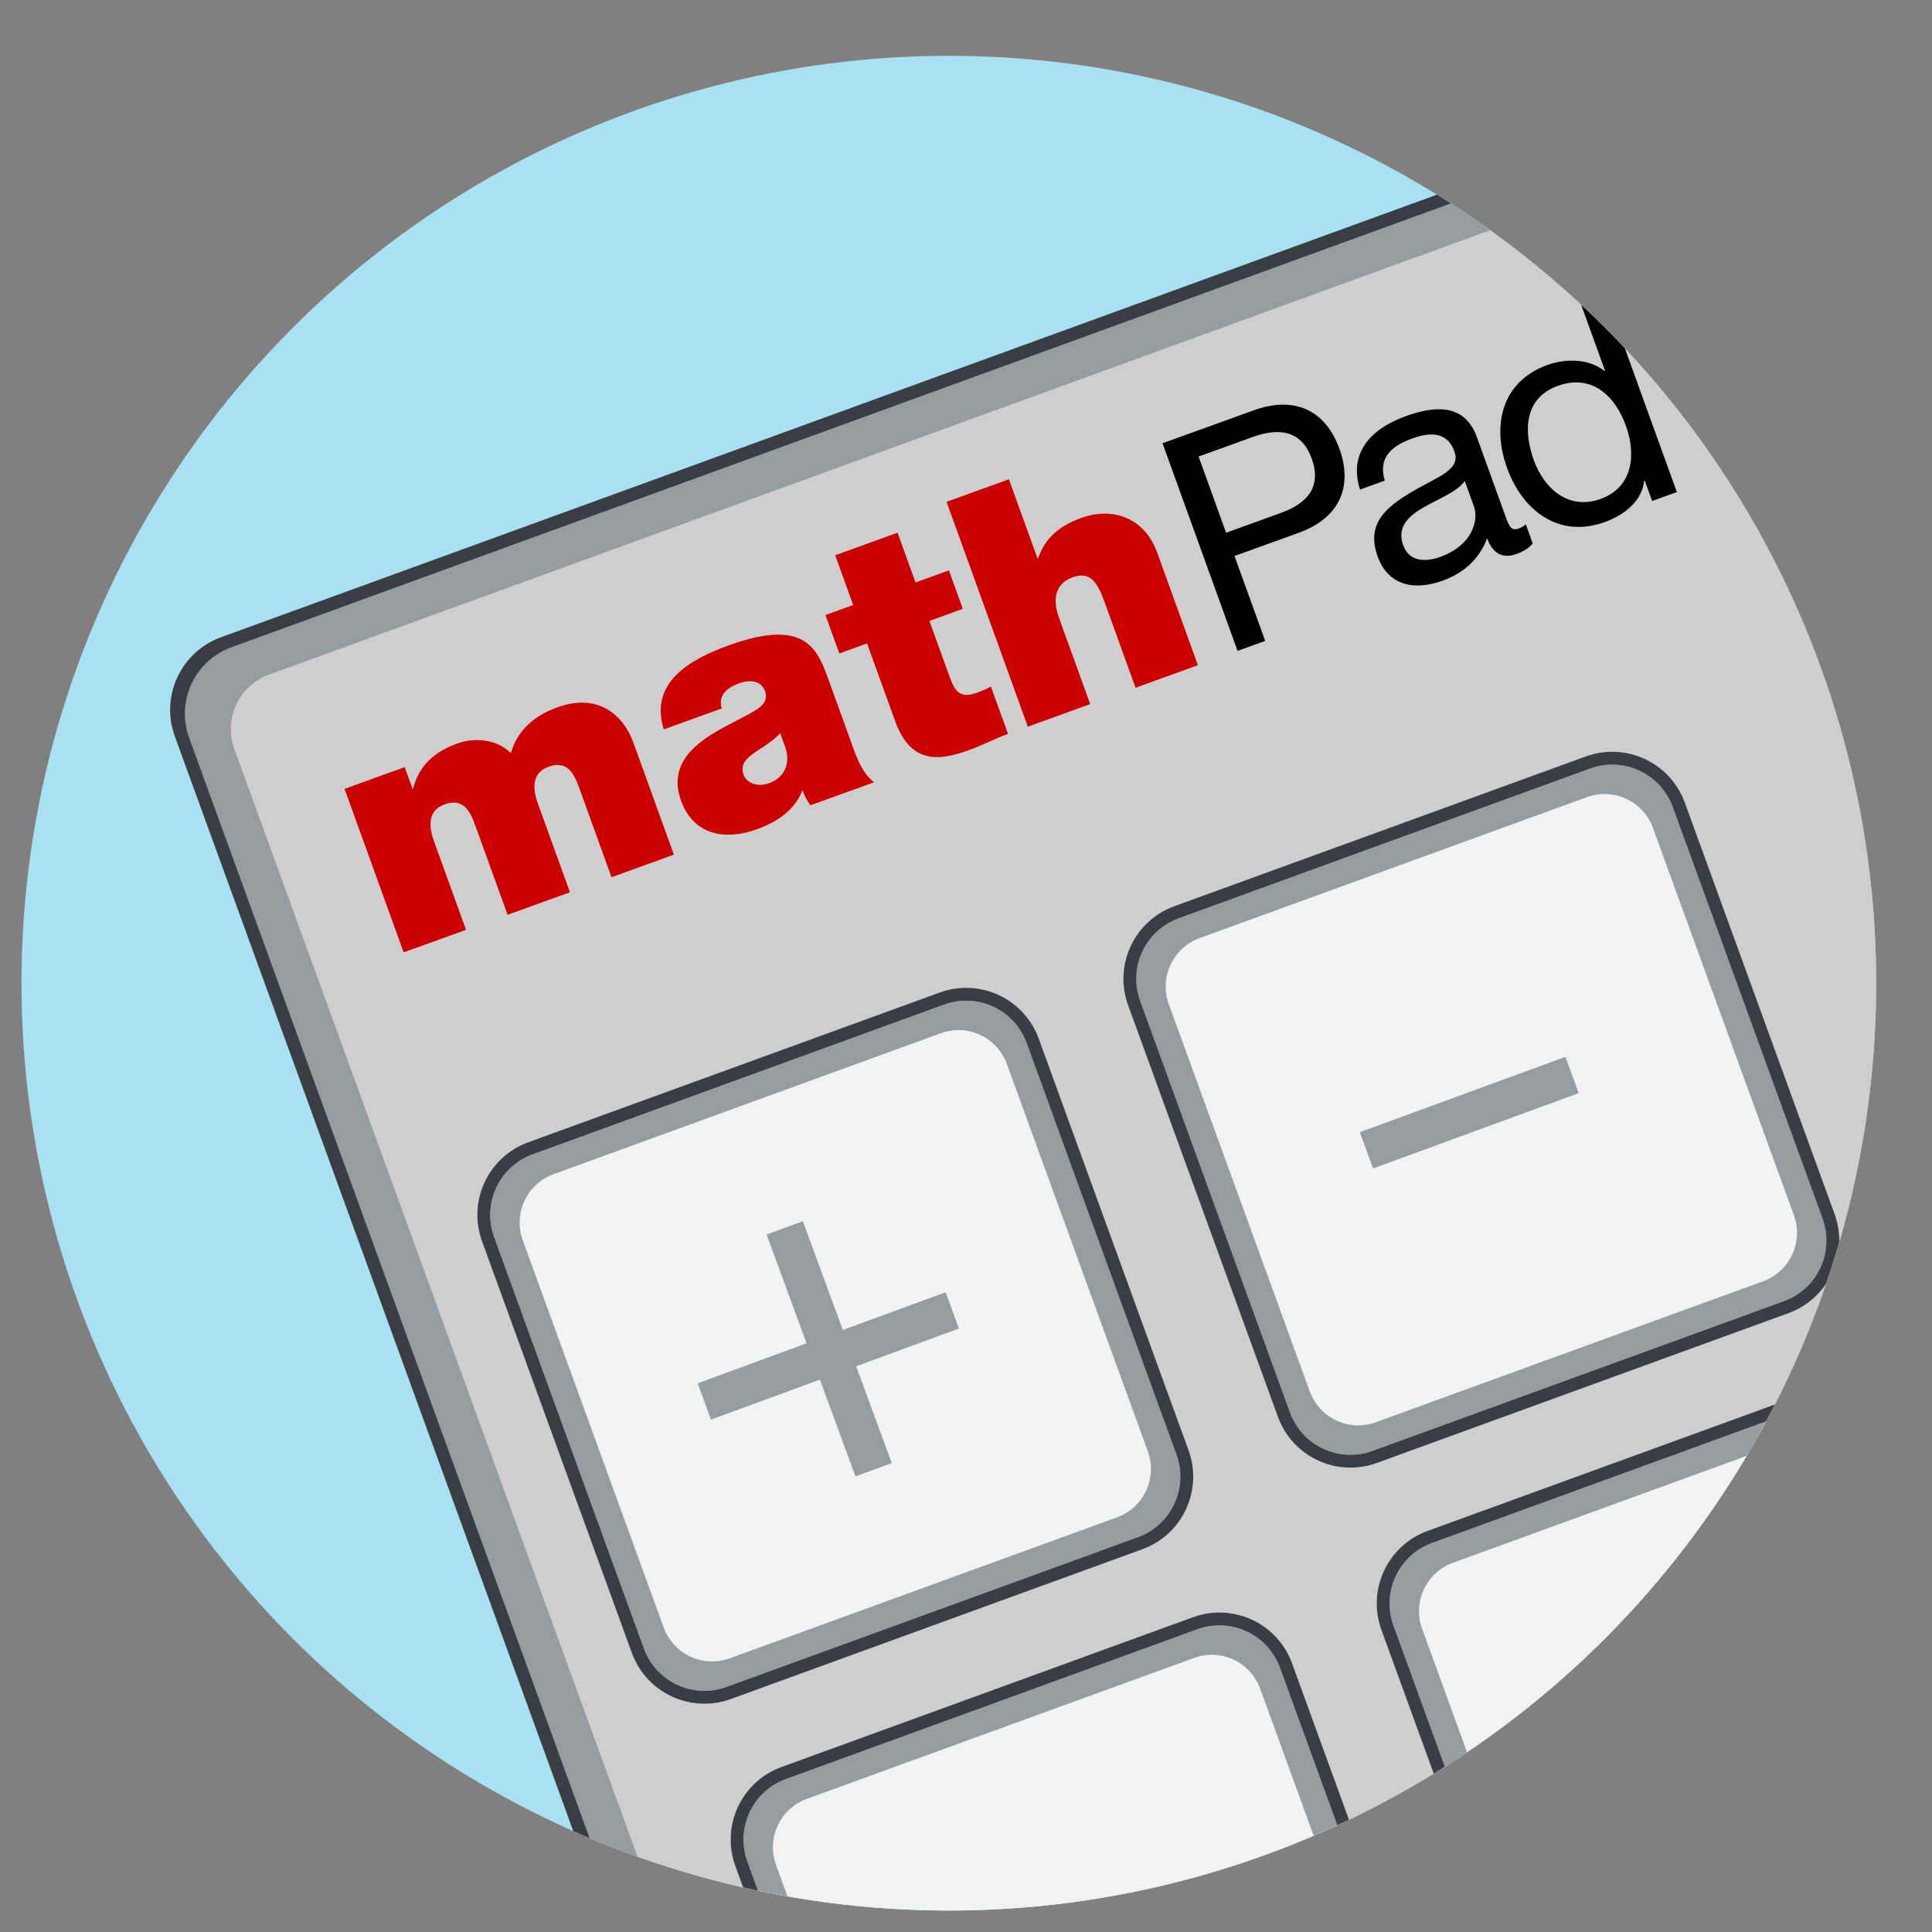
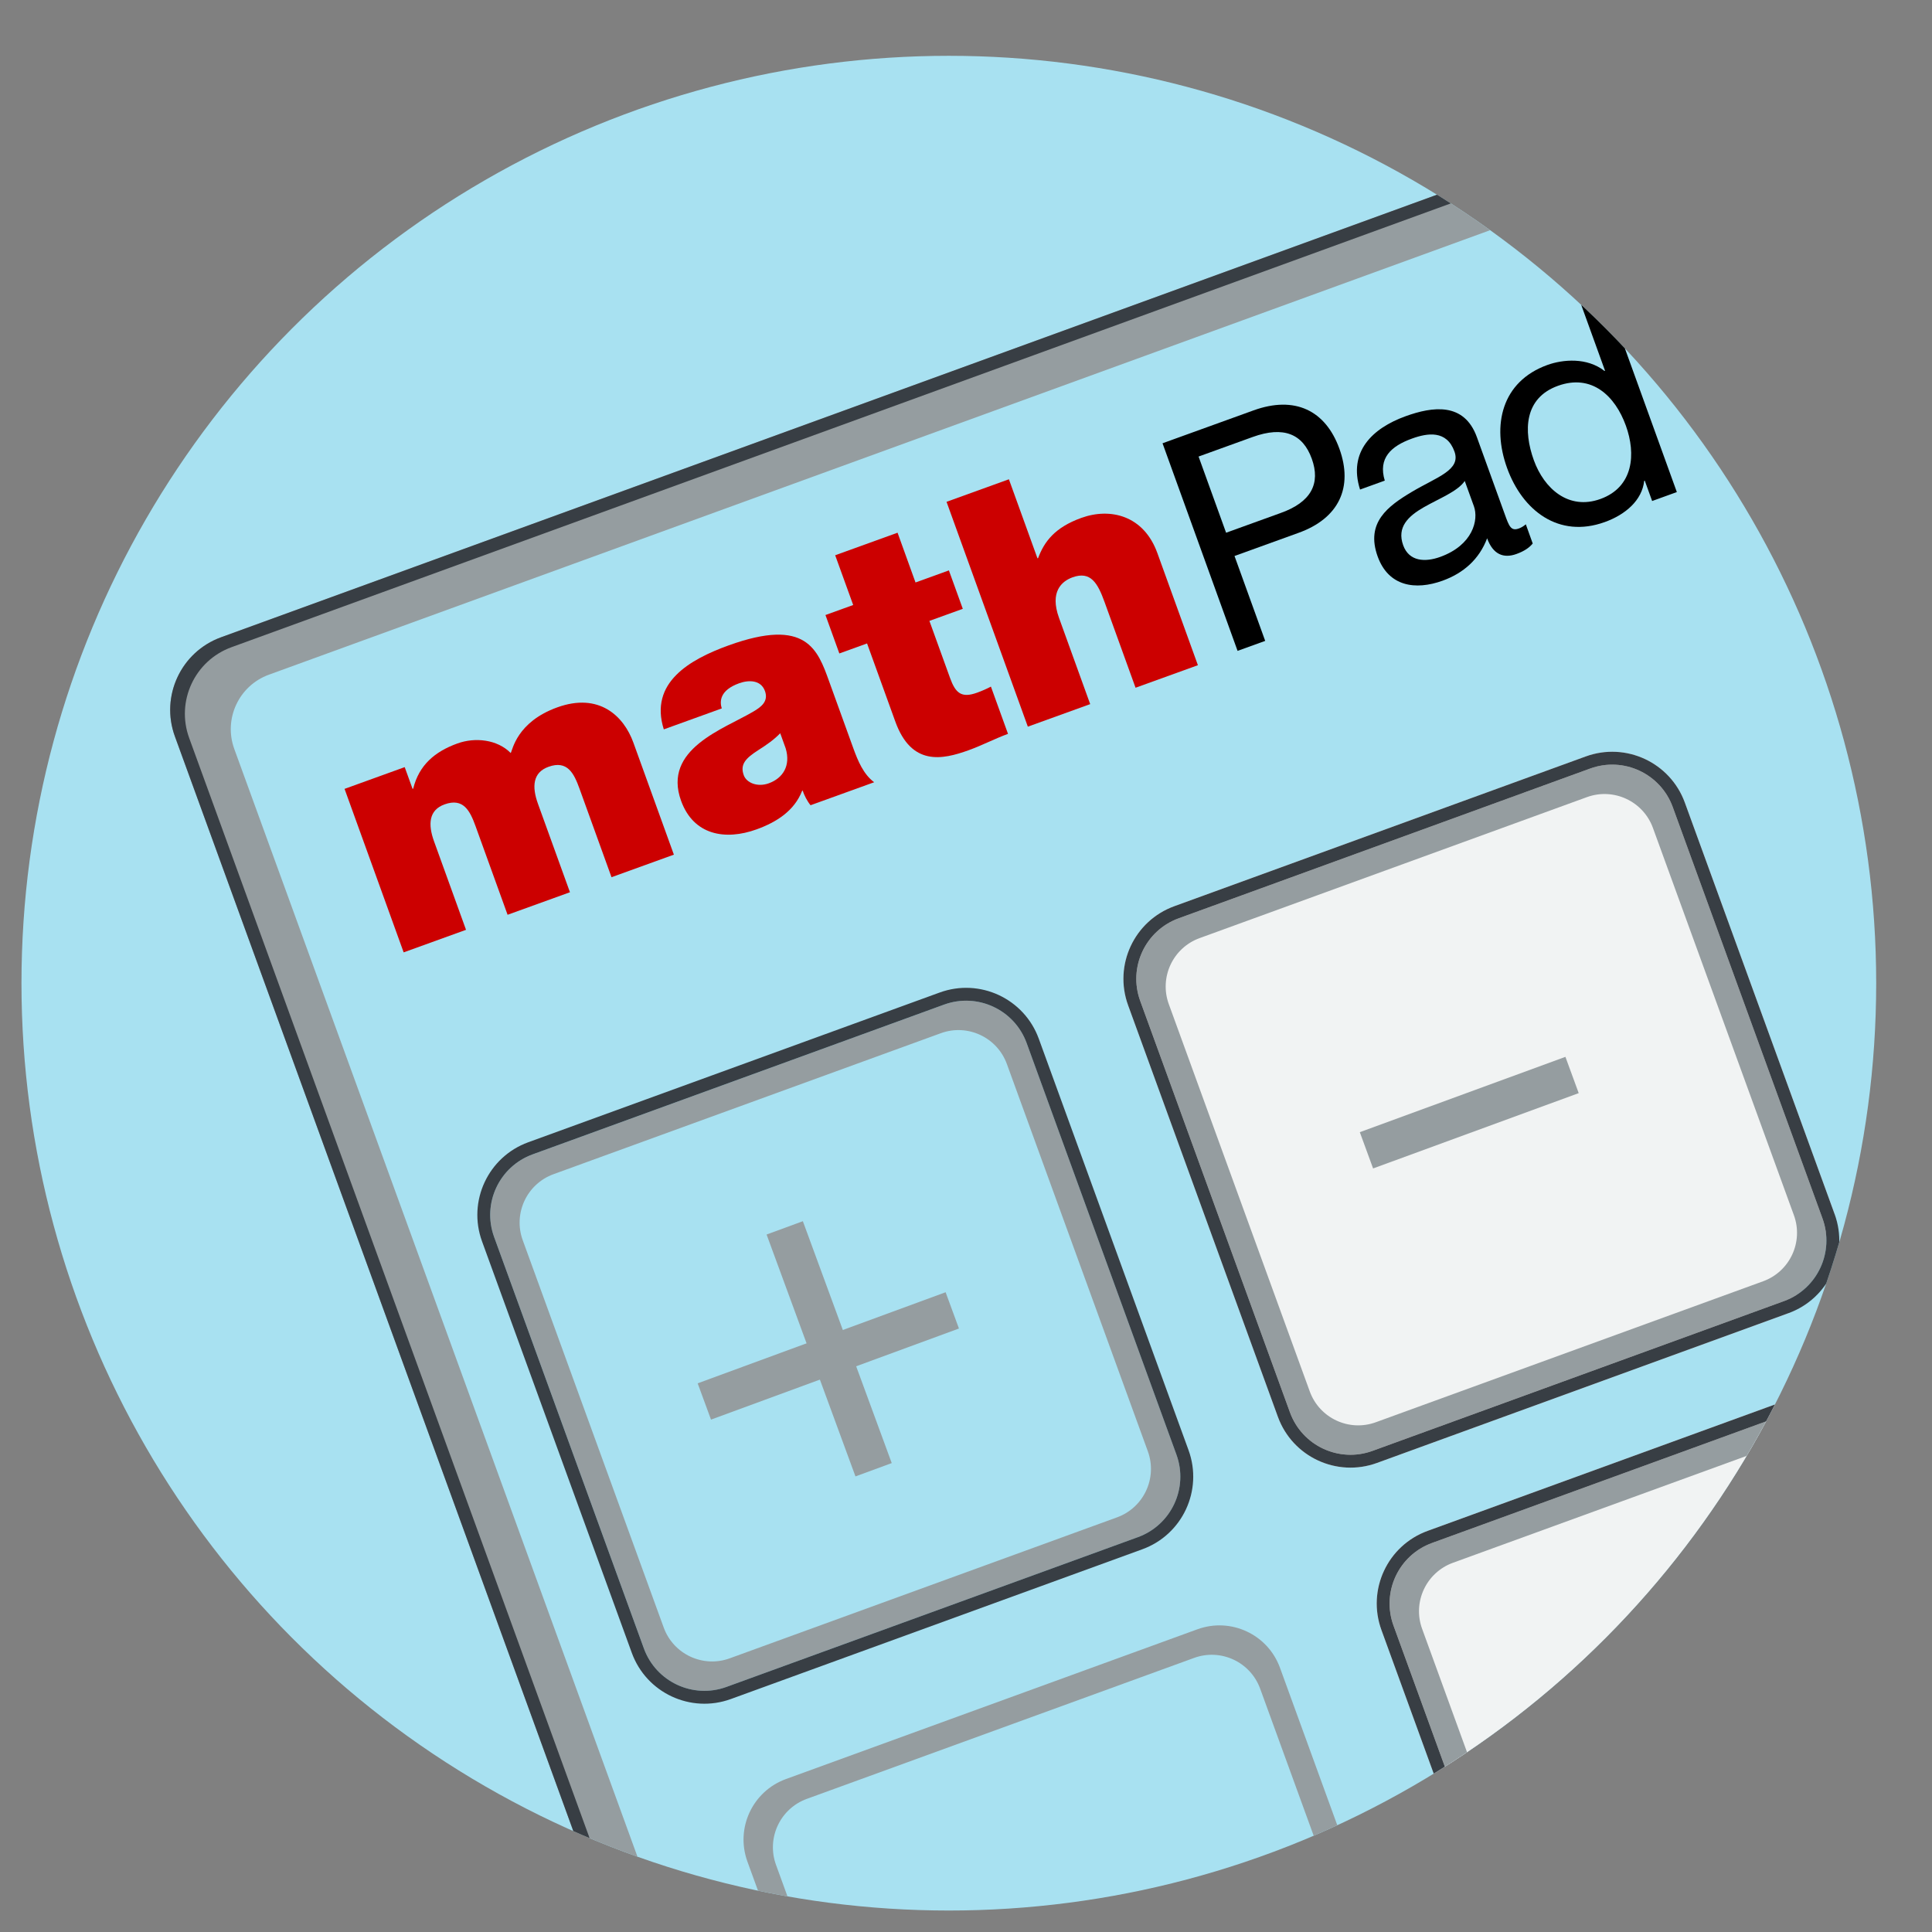
<svg xmlns="http://www.w3.org/2000/svg" xmlns:xlink="http://www.w3.org/1999/xlink" version="1.1" x="0px" y="0px" viewBox="0 0 150 150" enable-background="new 0 0 150 150" xml:space="preserve">
  <rect x="0" y="0" width="150" height="150" fill="#808080" stroke="none" />
  <g id="Layer_3">
</g>
  <g id="Layer_4">
</g>
  <g id="Layer_5">
</g>
  <g id="Layer_2">
</g>
  <g id="Layer_7">
    <g>
      <defs>
        <circle id="SVGID_1_" cx="73.667" cy="76.333" r="72" />
      </defs>
      <clipPath id="SVGID_2_">
        <use xlink:href="#SVGID_1_" overflow="visible" />
      </clipPath>
      <rect clip-path="url(#SVGID_2_)" fill="#A8E1F1" width="150" height="150" />
-       <path clip-path="url(#SVGID_2_)" fill="#CECECE" d="M189.952,153.73L65.221,199.062L13.576,57.169    c-1.133-3.114,0.472-6.557,3.586-7.69l119.093-43.28L189.952,153.73z" />
      <path clip-path="url(#SVGID_2_)" fill="#959DA0" d="M20.879,52.382l100.077-36.425l-1.368-3.759L17.162,49.478    c-3.114,1.133-4.719,4.576-3.586,7.69l51.645,141.894l3.759-1.368L18.19,58.15C17.34,55.814,18.544,53.232,20.879,52.382z" />
      <g clip-path="url(#SVGID_2_)">
-         <path fill="#F1F3F3" d="M88.692,120.284l-31.95,11.629c-3.114,1.133-6.557-0.472-7.69-3.586l-11.629-31.95     c-1.133-3.114,0.472-6.557,3.586-7.69l31.95-11.629c3.114-1.133,6.557,0.472,7.69,3.586l11.629,31.95     C93.412,115.707,91.806,119.15,88.692,120.284z" />
-       </g>
+         </g>
      <path clip-path="url(#SVGID_2_)" fill="#959DA0" d="M38.364,96.035l11.629,31.95c0.944,2.595,3.814,3.933,6.409,2.988    l31.95-11.629c2.595-0.944,3.933-3.814,2.988-6.409L79.71,80.986c-0.944-2.595-3.814-3.933-6.409-2.988l-31.95,11.629    C38.757,90.571,37.419,93.44,38.364,96.035z M86.727,117.807l-30.07,10.945c-2.076,0.756-4.371-0.315-5.127-2.391L40.585,96.29    c-0.756-2.076,0.315-4.371,2.391-5.127l30.07-10.945c2.076-0.756,4.371,0.315,5.127,2.391l10.945,30.07    C89.873,114.756,88.803,117.051,86.727,117.807z" />
      <g clip-path="url(#SVGID_2_)">
-         <path fill="#F1F3F3" d="M138.854,101.955l-31.95,11.629c-3.114,1.133-6.557-0.472-7.69-3.586l-11.629-31.95     c-1.133-3.114,0.472-6.557,3.586-7.69l31.95-11.629c3.114-1.133,6.557,0.472,7.69,3.586l11.629,31.95     C143.573,97.379,141.968,100.822,138.854,101.955z" />
+         <path fill="#F1F3F3" d="M138.854,101.955l-31.95,11.629c-3.114,1.133-6.557-0.472-7.69-3.586l-11.629-31.95     c-1.133-3.114,0.472-6.557,3.586-7.69l31.95-11.629c3.114-1.133,6.557,0.472,7.69,3.586l11.629,31.95     z" />
      </g>
      <path clip-path="url(#SVGID_2_)" fill="#959DA0" d="M88.525,77.706l11.629,31.95c0.944,2.595,3.814,3.933,6.409,2.988    l31.95-11.629c2.595-0.944,3.933-3.814,2.988-6.409l-11.629-31.95c-0.944-2.595-3.814-3.933-6.409-2.988l-31.95,11.629    C88.918,72.242,87.58,75.111,88.525,77.706z M136.888,99.478l-30.07,10.945c-2.076,0.756-4.371-0.315-5.127-2.391l-10.945-30.07    c-0.756-2.076,0.315-4.371,2.391-5.127l30.07-10.945c2.076-0.756,4.371,0.315,5.127,2.391l10.945,30.07    C140.034,96.427,138.964,98.723,136.888,99.478z" />
      <path clip-path="url(#SVGID_2_)" fill="#383E44" d="M37.424,96.377l11.629,31.95c1.133,3.114,4.576,4.719,7.69,3.586l31.95-11.629    c3.114-1.133,4.719-4.576,3.586-7.69L80.65,80.644c-1.133-3.114-4.576-4.719-7.69-3.586L41.01,88.686    C37.896,89.82,36.291,93.263,37.424,96.377z M88.35,119.344l-31.95,11.629c-2.595,0.944-5.464-0.393-6.409-2.988l-11.629-31.95    c-0.944-2.595,0.393-5.464,2.988-6.409l31.95-11.629c2.595-0.944,5.464,0.393,6.409,2.988l11.629,31.95    C92.283,115.53,90.945,118.399,88.35,119.344z" />
      <path clip-path="url(#SVGID_2_)" fill="#383E44" d="M87.585,78.048l11.629,31.95c1.133,3.114,4.576,4.719,7.69,3.586l31.95-11.629    c3.114-1.133,4.719-4.576,3.586-7.69l-11.629-31.95c-1.133-3.114-4.576-4.719-7.69-3.586l-31.95,11.629    C88.057,71.491,86.452,74.934,87.585,78.048z M138.512,101.016l-31.95,11.629c-2.595,0.944-5.464-0.393-6.409-2.988l-11.629-31.95    c-0.944-2.595,0.393-5.464,2.988-6.409l31.95-11.629c2.595-0.944,5.464,0.393,6.409,2.988l11.629,31.95    C142.444,97.202,141.107,100.071,138.512,101.016z" />
      <g clip-path="url(#SVGID_2_)">
-         <path fill="#F1F3F3" d="M108.359,168.784l-31.95,11.629c-3.114,1.133-6.557-0.472-7.69-3.586l-11.629-31.95     c-1.133-3.114,0.472-6.557,3.586-7.69l31.95-11.629c3.114-1.133,6.557,0.472,7.69,3.586l11.629,31.95     C113.079,164.207,111.473,167.65,108.359,168.784z" />
-       </g>
+         </g>
      <path clip-path="url(#SVGID_2_)" fill="#959DA0" d="M58.03,144.535l11.629,31.95c0.944,2.595,3.814,3.933,6.409,2.988    l31.95-11.629c2.595-0.944,3.933-3.814,2.988-6.409l-11.629-31.95c-0.944-2.595-3.814-3.933-6.409-2.988l-31.95,11.629    C58.424,139.071,57.086,141.94,58.03,144.535z M106.393,166.307l-30.07,10.945c-2.076,0.756-4.371-0.315-5.127-2.391    l-10.945-30.07c-0.756-2.076,0.315-4.371,2.391-5.127l30.07-10.945c2.076-0.756,4.371,0.315,5.127,2.391l10.945,30.07    C109.54,163.256,108.469,165.551,106.393,166.307z" />
      <g clip-path="url(#SVGID_2_)">
        <path fill="#F1F3F3" d="M158.52,150.455l-31.95,11.629c-3.114,1.133-6.557-0.472-7.69-3.586l-11.629-31.95     c-1.133-3.114,0.472-6.557,3.586-7.69l31.95-11.629c3.114-1.133,6.557,0.472,7.69,3.586l11.629,31.95     C163.24,145.879,161.634,149.322,158.52,150.455z" />
      </g>
      <path clip-path="url(#SVGID_2_)" fill="#959DA0" d="M108.191,126.206l11.629,31.95c0.944,2.595,3.814,3.933,6.409,2.988    l31.95-11.629c2.595-0.944,3.933-3.814,2.988-6.409l-11.629-31.95c-0.944-2.595-3.814-3.933-6.409-2.988l-31.95,11.629    C108.585,120.742,107.247,123.611,108.191,126.206z M156.555,147.978l-30.07,10.945c-2.076,0.756-4.371-0.315-5.127-2.391    l-10.945-30.07c-0.756-2.076,0.315-4.371,2.391-5.127l30.07-10.945c2.076-0.756,4.371,0.315,5.127,2.391l10.945,30.07    C159.701,144.927,158.63,147.223,156.555,147.978z" />
-       <path clip-path="url(#SVGID_2_)" fill="#383E44" d="M57.091,144.877l11.629,31.95c1.133,3.114,4.576,4.719,7.69,3.586    l31.95-11.629c3.114-1.133,4.719-4.576,3.586-7.69l-11.629-31.95c-1.133-3.114-4.576-4.719-7.69-3.586l-31.95,11.629    C57.563,138.32,55.957,141.763,57.091,144.877z M108.017,167.844l-31.95,11.629c-2.595,0.944-5.464-0.393-6.409-2.988    l-11.629-31.95c-0.944-2.595,0.393-5.464,2.988-6.409l31.95-11.629c2.595-0.944,5.464,0.393,6.409,2.988l11.629,31.95    C111.95,164.03,110.612,166.899,108.017,167.844z" />
      <path clip-path="url(#SVGID_2_)" fill="#383E44" d="M107.252,126.548l11.629,31.95c1.133,3.114,4.576,4.719,7.69,3.586    l31.95-11.629c3.114-1.133,4.719-4.576,3.586-7.69l-11.629-31.95c-1.133-3.114-4.576-4.719-7.69-3.586l-31.95,11.629    C107.724,119.991,106.118,123.434,107.252,126.548z M158.178,149.516l-31.95,11.629c-2.595,0.944-5.464-0.393-6.409-2.988    l-11.629-31.95c-0.944-2.595,0.393-5.464,2.988-6.409l31.95-11.629c2.595-0.944,5.464,0.393,6.409,2.988l11.629,31.95    C162.111,145.702,160.773,148.571,158.178,149.516z" />
      <path clip-path="url(#SVGID_2_)" fill="#383E44" d="M119.588,12.198L17.162,49.478c-3.114,1.133-4.719,4.576-3.586,7.69    l51.645,141.894l0.94-0.342L14.687,57.297c-1.039-2.854,0.433-6.011,3.287-7.049L119.93,13.138L119.588,12.198z" />
      <g clip-path="url(#SVGID_2_)">
        <rect x="54.382" y="103.168" transform="matrix(0.345 0.939 -0.939 0.345 140.447 8.156)" fill="#959DA0" width="20" height="2.999" />
      </g>
      <g clip-path="url(#SVGID_2_)">
        <rect x="62.82" y="94.973" transform="matrix(0.345 0.939 -0.939 0.345 140.924 8.575)" fill="#959DA0" width="3" height="20.501" />
      </g>
      <g clip-path="url(#SVGID_2_)">
        <rect x="112.635" y="77.901" transform="matrix(0.344 0.939 -0.939 0.344 155.941 -50.509)" fill="#959DA0" width="3" height="17" />
      </g>
      <g clip-path="url(#SVGID_2_)">
        <path fill="#CC0000" d="M26.751,61.248l4.67-1.688l0.611,1.688l0.049-0.018c0.448-1.822,1.671-2.872,3.432-3.508     c1.369-0.495,3.093-0.317,4.139,0.743c0.143-0.217,0.458-2.405,3.613-3.545c3.252-1.175,5.166,0.676,5.908,2.73l3.147,8.705     l-4.842,1.751l-2.484-6.871c-0.433-1.199-0.944-2.231-2.411-1.7c-1.222,0.442-1.294,1.546-0.817,2.867l2.485,6.871l-4.842,1.75     l-2.484-6.871c-0.433-1.198-0.945-2.23-2.411-1.7c-1.223,0.442-1.293,1.546-0.816,2.867l2.484,6.871l-4.842,1.751L26.751,61.248z     " />
        <path fill="#CC0000" d="M66.257,58.109c0.346,0.953,0.782,2.011,1.613,2.624l-4.939,1.785c-0.247-0.298-0.506-0.785-0.605-1.136     L62.277,61.4c-0.604,1.545-1.971,2.427-3.536,2.992c-2.446,0.884-4.899,0.444-5.863-2.221c-1.449-4.01,3.298-5.561,5.6-6.918     c0.616-0.361,1.205-0.795,0.913-1.602c-0.309-0.855-1.231-0.882-2.014-0.599c-1.492,0.539-1.51,1.403-1.34,1.95l-4.499,1.626     c-0.572-1.811-0.071-3.181,0.962-4.219c1.011-1.029,2.572-1.759,4.063-2.298c6.065-2.192,6.926,0.344,7.81,2.789L66.257,58.109z      M60.576,56.928c-0.481,0.505-1.079,0.915-1.686,1.301c-0.988,0.633-1.453,1.105-1.144,1.961c0.213,0.587,1.06,0.944,1.941,0.626     c1.1-0.398,1.717-1.368,1.313-2.714L60.576,56.928z" />
        <path fill="#CC0000" d="M71.08,45.223l2.592-0.937l1.079,2.983l-2.592,0.937l1.6,4.426c0.425,1.174,0.879,1.59,2.102,1.148     c0.367-0.132,0.725-0.29,1.074-0.471l1.326,3.668c-0.978,0.354-2.025,0.899-3.053,1.269c-2.053,0.742-4.442,1.247-5.697-2.225     l-2.193-6.064l-2.152,0.778l-1.078-2.984l2.153-0.778l-1.398-3.863l4.843-1.75L71.08,45.223z" />
        <path fill="#CC0000" d="M73.489,38.961l4.842-1.75l2.218,6.137l0.05-0.018c0.477-1.279,1.296-2.377,3.351-3.119     c2.275-0.822,4.856-0.18,5.908,2.73l3.147,8.705l-4.841,1.75l-2.405-6.651c-0.531-1.467-1.074-2.432-2.491-1.92     c-0.831,0.301-1.781,1.114-1.047,3.144l2.421,6.699l-4.841,1.75L73.489,38.961z" />
        <path d="M90.259,34.416l7.065-2.554c3.205-1.159,5.589-0.004,6.666,2.976c1.077,2.98-0.008,5.414-3.222,6.55l-4.921,1.779     l2.382,6.591l-2.144,0.775L90.259,34.416z M95.194,41.361l4.199-1.518c2.423-0.85,3.146-2.311,2.453-4.23     c-0.694-1.919-2.176-2.557-4.59-1.685l-4.199,1.518L95.194,41.361z" />
        <path d="M119,42.198c-0.265,0.325-0.653,0.593-1.261,0.813c-0.994,0.359-1.822,0.046-2.279-1.218     c-0.611,1.624-1.829,2.703-3.455,3.291c-2.122,0.767-4.202,0.448-5.043-1.878c-0.954-2.641,0.805-3.915,2.652-5.017     c1.975-1.173,3.831-1.691,3.309-3.136c-0.605-1.669-2.08-1.443-3.298-1.002c-1.625,0.588-2.642,1.516-2.111,3.264l-1.92,0.694     c-0.932-2.93,0.938-4.753,3.533-5.692c2.099-0.759,4.55-1.109,5.538,1.623l2.171,6.004c0.326,0.903,0.473,1.31,1.083,1.089     c0.158-0.057,0.33-0.145,0.546-0.325L119,42.198z M113.723,37.343c-0.548,0.811-1.985,1.356-3.19,2.046     c-1.182,0.682-2.103,1.526-1.589,2.948c0.458,1.265,1.705,1.325,2.878,0.9c2.527-0.914,2.995-2.87,2.612-3.931L113.723,37.343z" />
        <path d="M130.19,38.204l-1.918,0.694l-0.572-1.58l-0.045,0.016c-0.167,1.514-1.453,2.618-3.056,3.197     c-3.59,1.298-6.401-0.902-7.591-4.198c-1.192-3.295-0.435-6.708,3.131-7.997c1.197-0.433,3.076-0.602,4.431,0.465l0.045-0.016     l-2.171-6.005l1.918-0.694L130.19,38.204z M124.258,38.741c2.573-0.931,2.767-3.502,1.975-5.691     c-0.832-2.302-2.638-4.049-5.279-3.094c-2.619,0.947-2.691,3.499-1.866,5.778C119.879,37.924,121.775,39.638,124.258,38.741z" />
      </g>
    </g>
  </g>
  <g id="Layer_2_copy">
</g>
</svg>